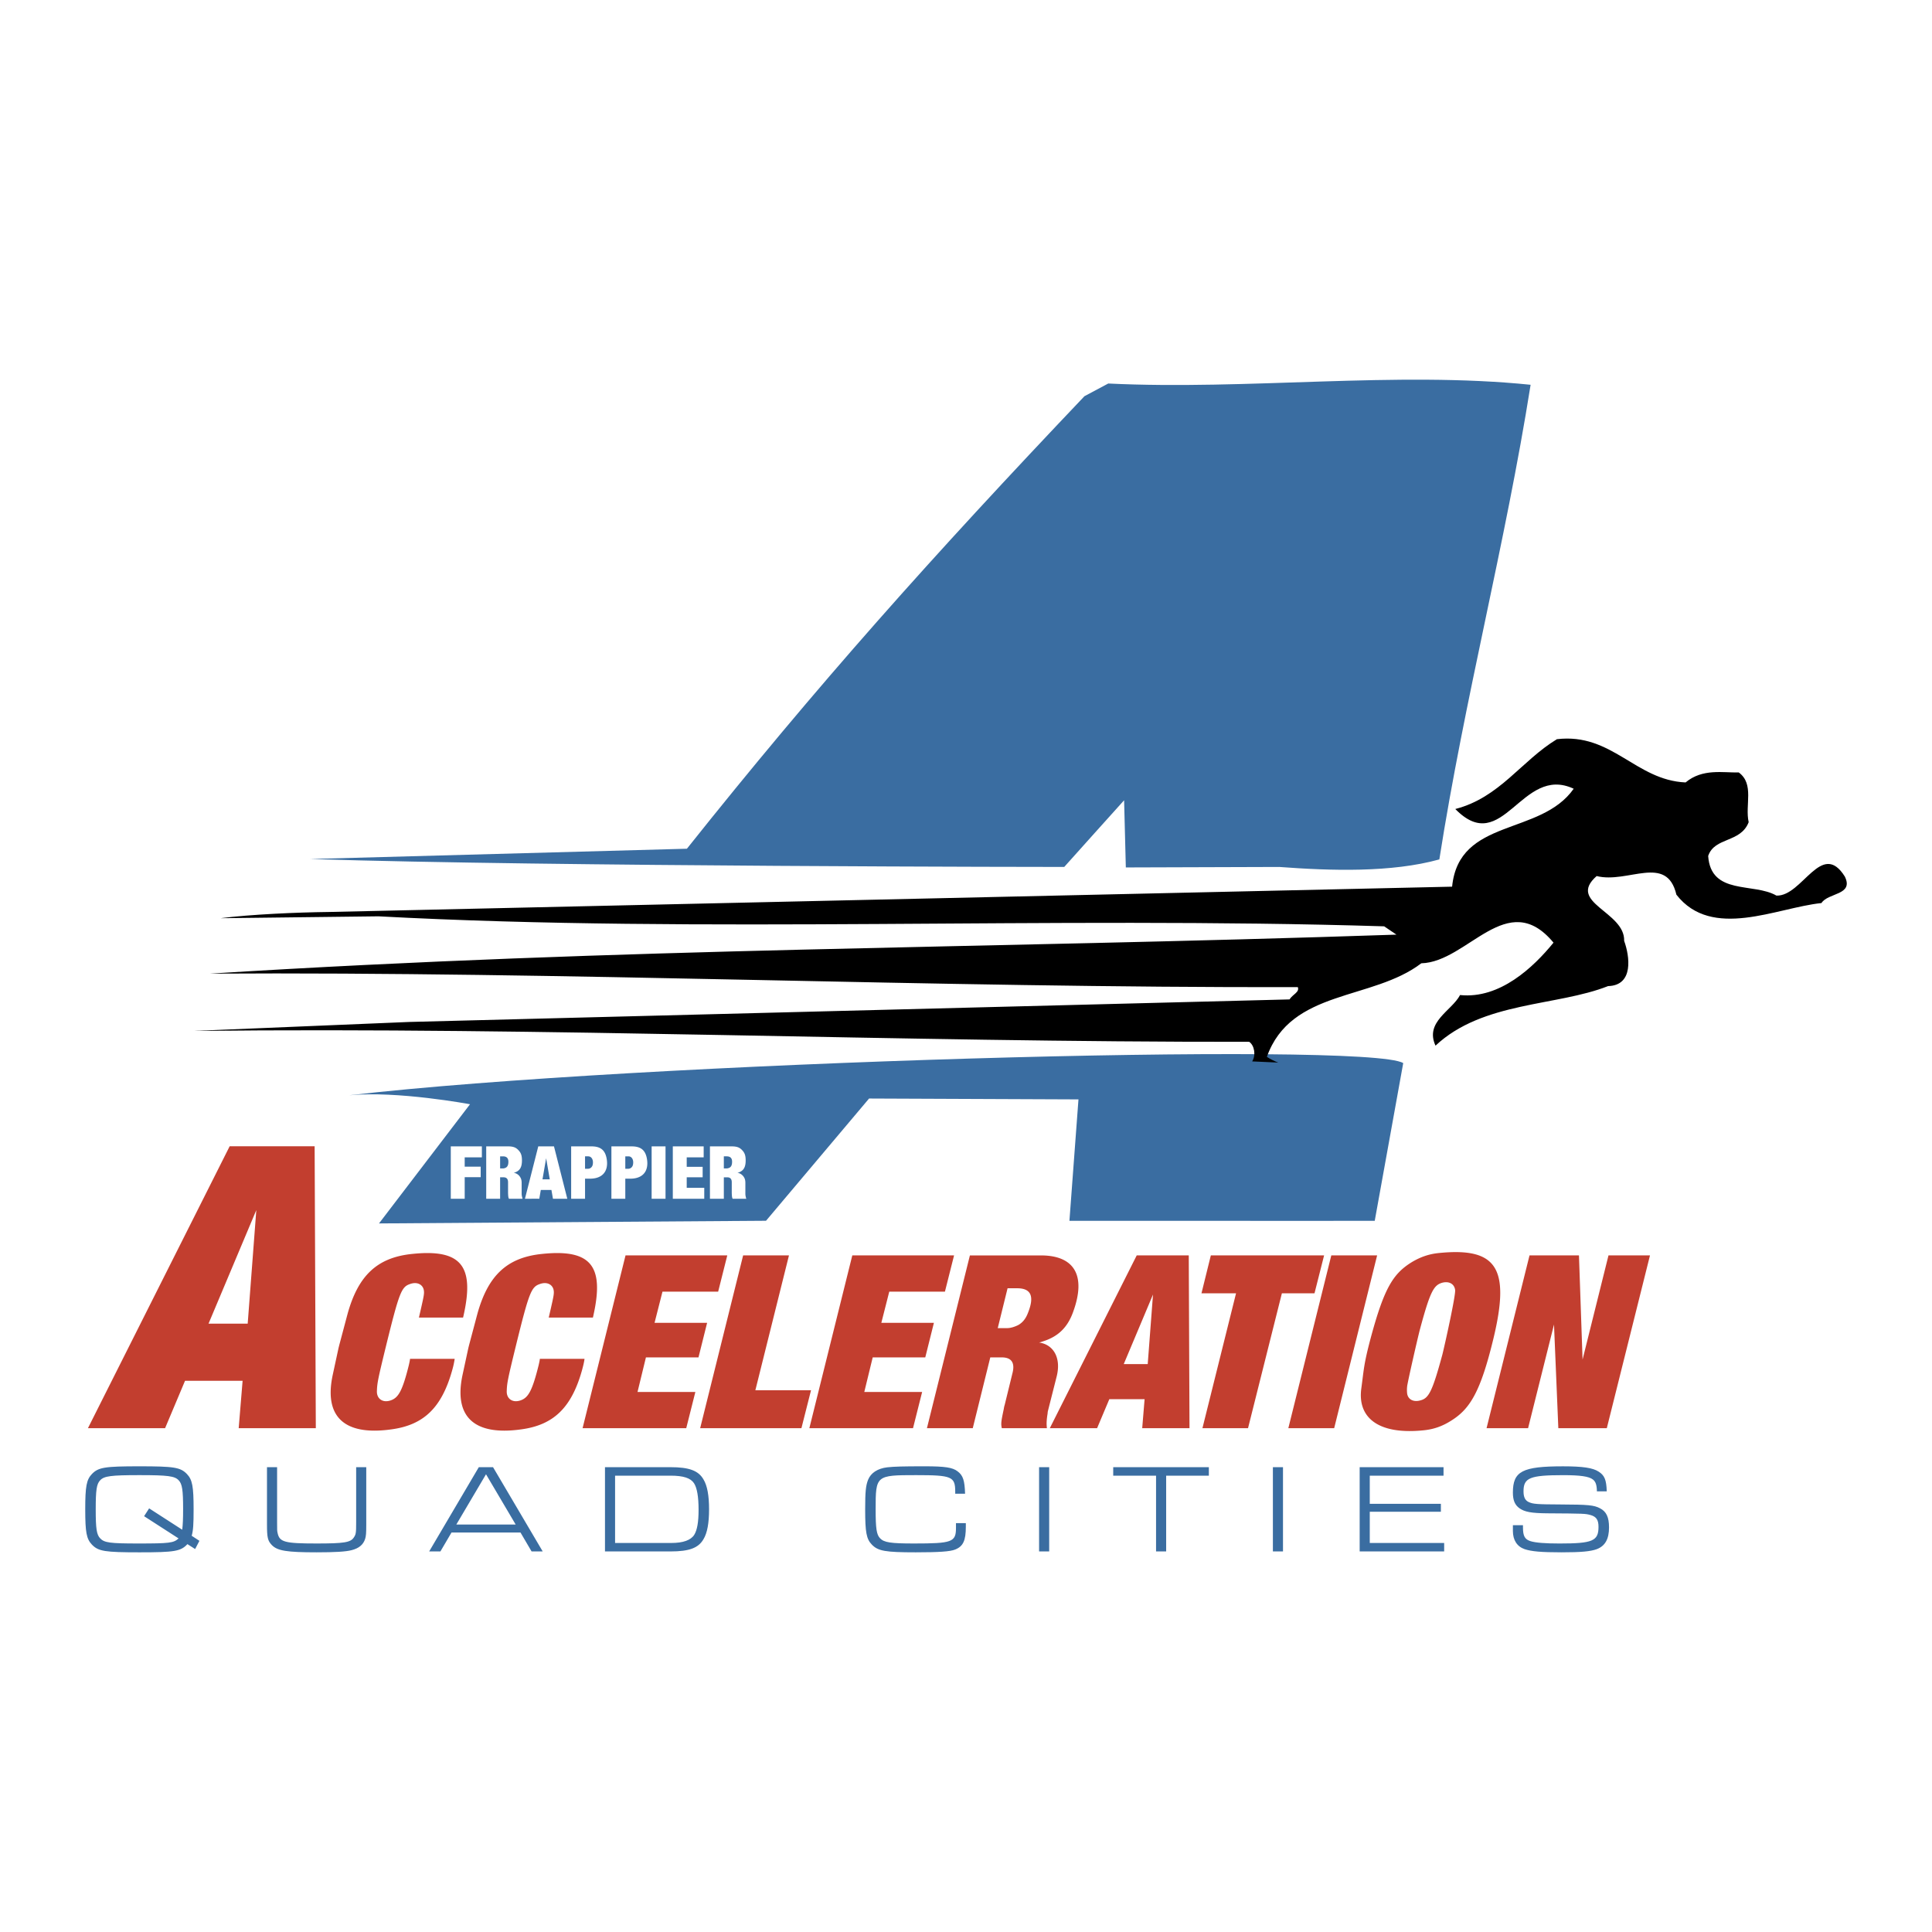
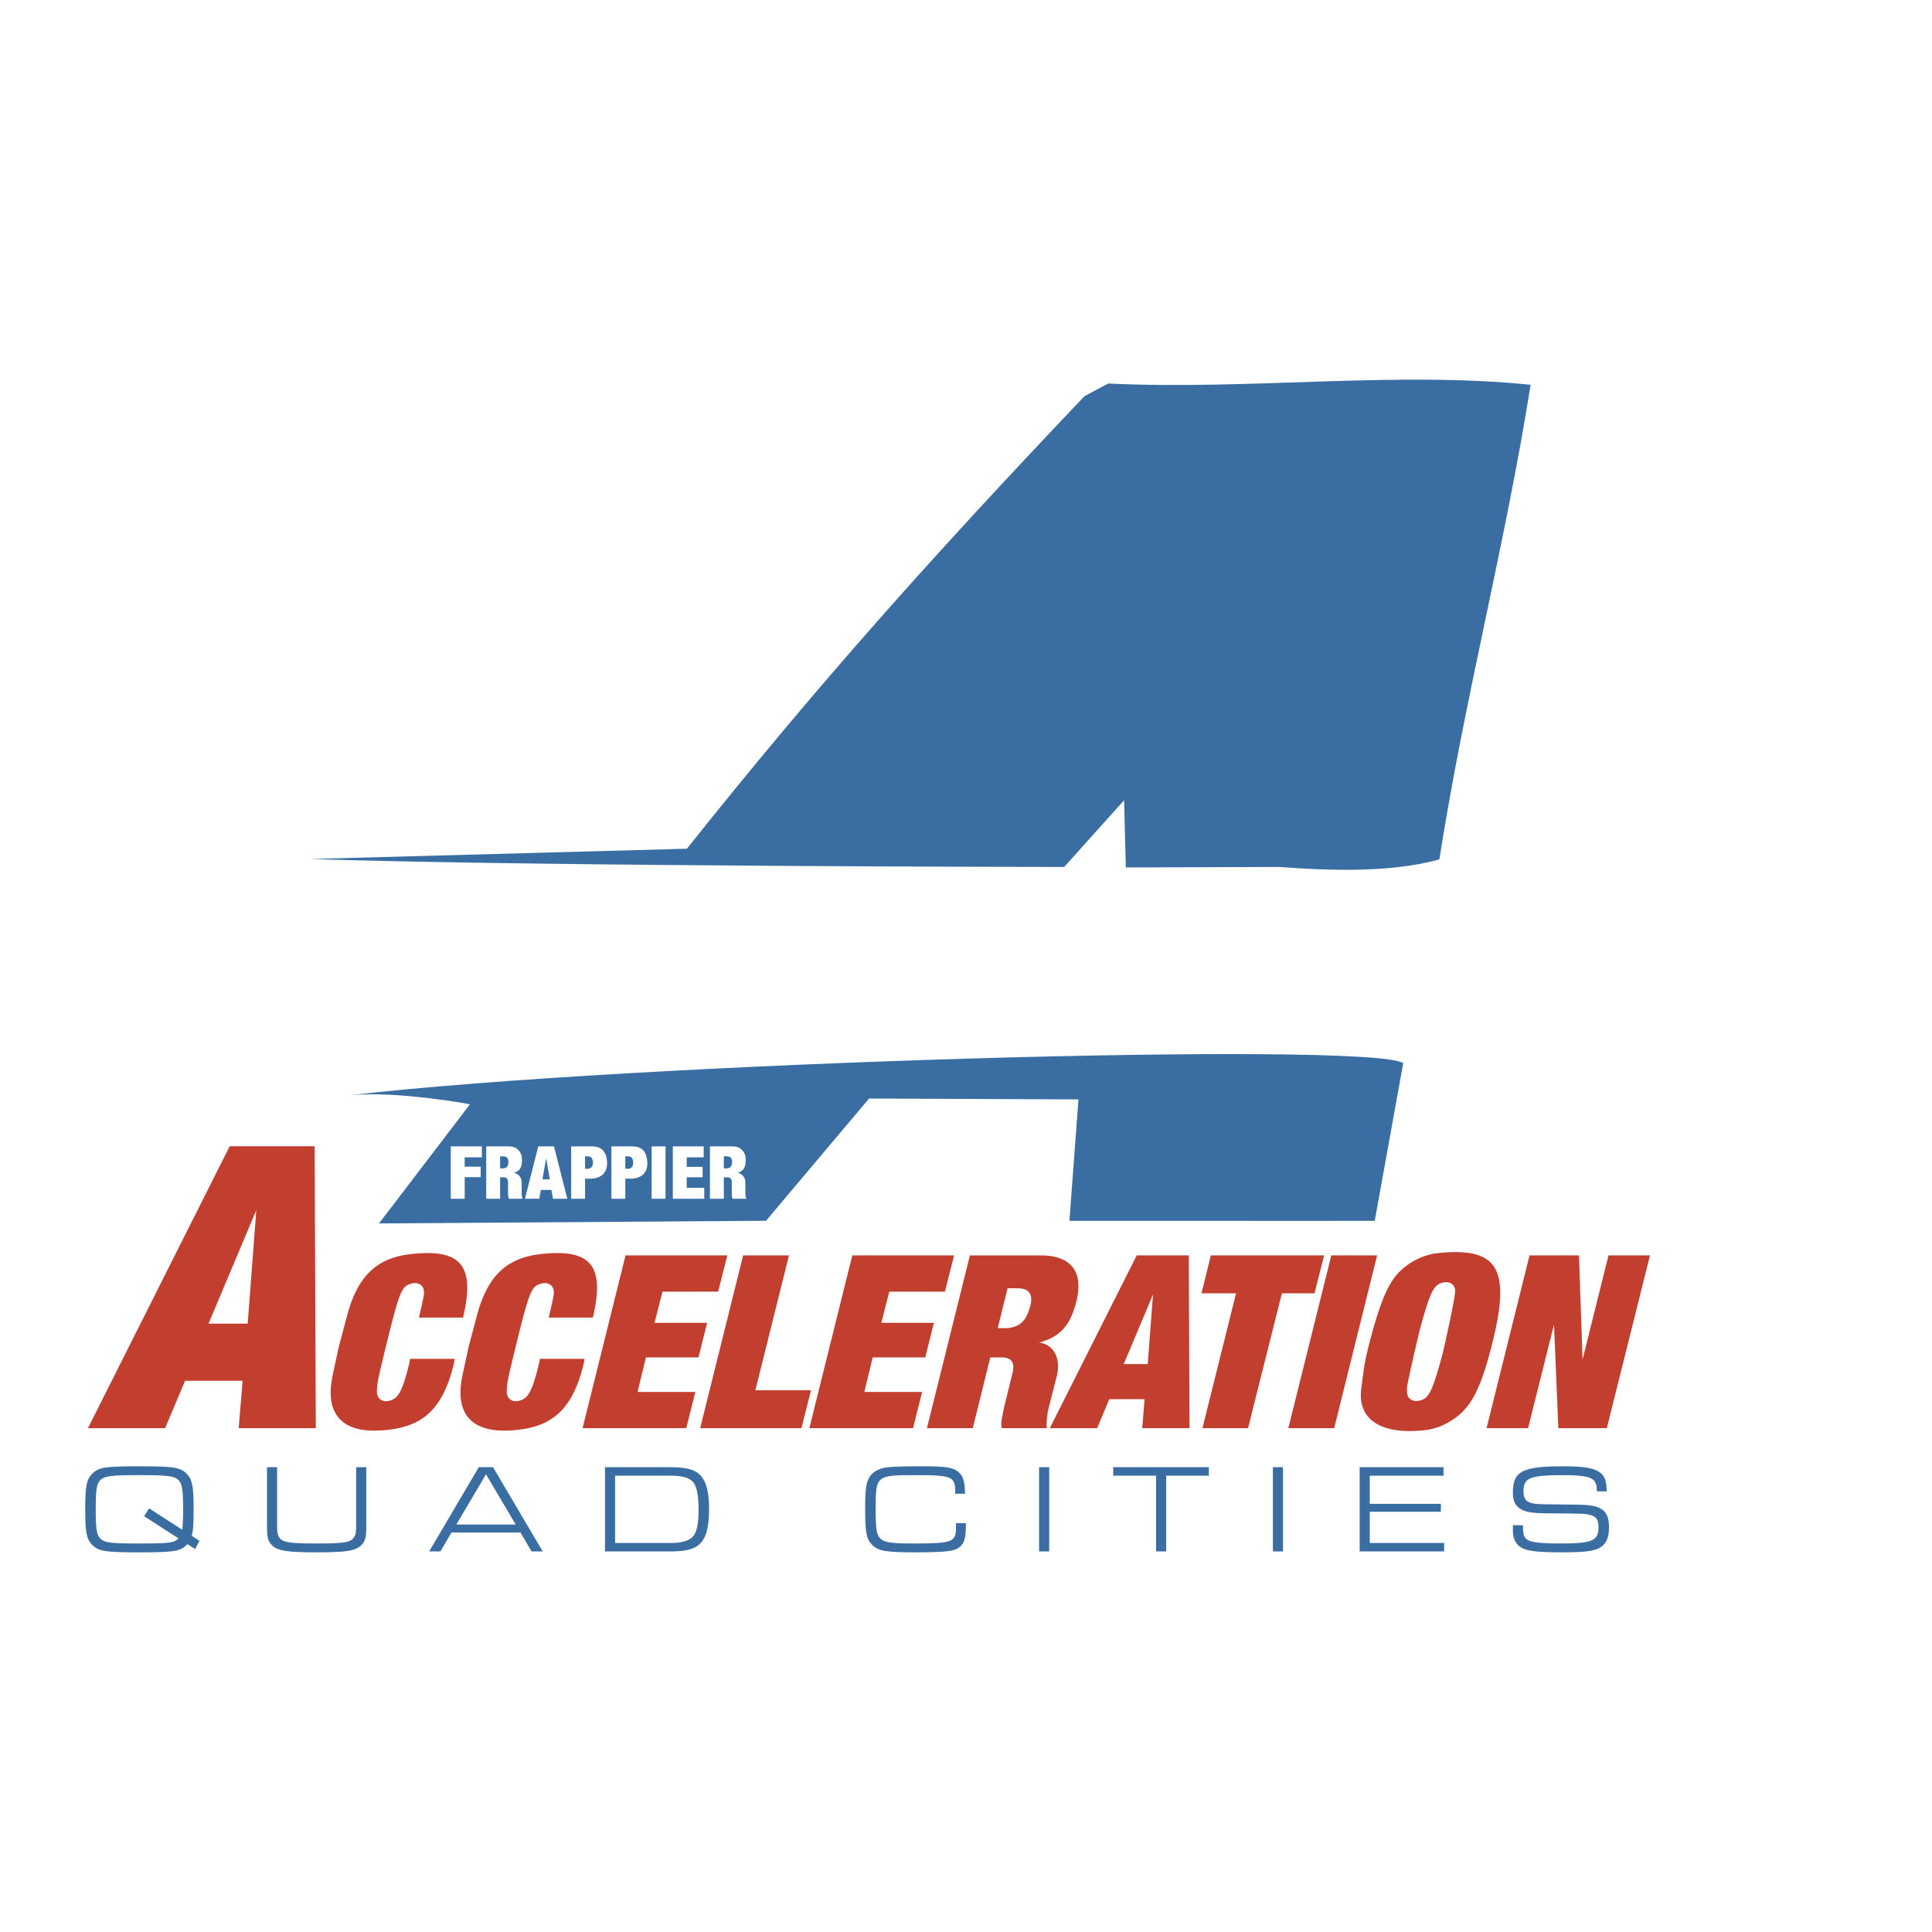
<svg xmlns="http://www.w3.org/2000/svg" width="2500" height="2500" viewBox="0 0 192.756 192.756">
  <g fill-rule="evenodd" clip-rule="evenodd">
-     <path fill="#fff" d="M0 0h192.756v192.756H0V0z" />
    <path d="M152.709 38.389c-2.516 15.887-6.592 31.296-9.105 47.355-4.781 1.327-10.805 1.137-15.975.752l-15.305.049-.172-6.702c-.002-.011-5.973 6.652-5.973 6.652s-51.298-.026-75.223-.791l37.577-1.027c12.996-16.326 24.422-29.109 39.663-45.148l2.375-1.266c13.949.675 28.689-1.25 42.138.126zM140 106.066l-2.842 15.735c.033.008-30.461 0-30.461 0l.902-12.114-20.891-.087-10.282 12.196-38.612.266 9.079-11.891s-7.258-1.362-12.061-.895c28.634-3.314 101.703-5.393 105.168-3.21z" fill="#3a6da1" />
-     <path d="M124.928 105.896c.389-.615.234-1.579-.291-1.954-35.254.043-69.69-1.481-105.279-1.086l21.474-.895 87.823-2.249c.332-.523 1.016-.714.83-1.225-36.46.075-73.132-1.566-108.555-1.347 42.069-2.624 76.296-2.469 118.394-3.891l-1.225-.829c-33.391-1.036-67.792.747-100.341-.999l-15.765.189c3.085-.387 7.574-.583 10.818-.622l112.066-2.525c.686-6.898 8.814-5.042 12.131-9.771-5.221-2.445-7.045 6.889-11.812 2.023 4.441-1.145 6.584-4.812 10.139-6.966 5.488-.656 7.846 4.098 12.838 4.314 1.684-1.417 3.76-.956 5.305-.996 1.578 1.164.602 3.252.988 4.961-.807 2.086-3.402 1.464-4.041 3.372.273 3.948 4.539 2.636 6.809 3.953 2.582.105 4.5-5.62 6.828-1.895.91 1.869-1.678 1.592-2.336 2.64-4.463.458-10.912 3.719-14.471-.835-.963-4.102-4.842-1.078-7.957-1.859-3.027 2.658 2.842 3.539 2.744 6.466.555 1.533.973 4.446-1.604 4.512-5.107 2.021-12.516 1.524-17.217 5.943-1.096-2.379 1.629-3.481 2.449-5.05 3.967.414 7.322-2.767 9.324-5.227-4.611-5.558-8.549 1.938-13.189 2.059-4.891 3.736-13.002 2.567-15.41 9.336.381.244.76.431 1.139.569l-2.606-.116z" />
    <path d="M20.805 132.061l4.767-11.329-.86 11.329h-3.907zm-4.335 10.43l1.991-4.729h5.743l-.39 4.729h7.695l-.118-28.128h-8.477L8.773 142.491h7.697zM46.201 131.453h-4.405l.215-.935c.287-1.268.336-1.509.264-1.843-.12-.526-.671-.838-1.413-.551-.814.286-1.053.909-2.322 6.058-.813 3.328-.91 3.782-.934 4.573-.048.79.574 1.244 1.388.957.744-.264 1.149-.908 1.797-3.519.048-.217.095-.407.12-.623h4.453a8.3 8.3 0 0 1-.238 1.101c-1.054 3.807-2.874 5.507-6.082 5.938-4.813.671-6.729-1.364-5.843-5.459l.574-2.658.072-.287.815-3.064c1.053-3.854 2.945-5.675 6.44-6.034 4.932-.526 6.226 1.222 5.171 6.034-.024.12-.049.215-.072.312zM59.154 131.453h-4.406l.215-.935c.288-1.268.335-1.509.264-1.843-.12-.526-.67-.838-1.412-.551-.814.286-1.054.909-2.323 6.058-.814 3.328-.91 3.782-.933 4.573-.049.79.574 1.244 1.389.957.742-.264 1.148-.908 1.794-3.519.048-.217.097-.407.12-.623h4.455c-.048.383-.145.742-.24 1.101-1.054 3.807-2.874 5.507-6.082 5.938-4.812.671-6.728-1.364-5.843-5.459l.574-2.658.072-.287.814-3.064c1.053-3.854 2.945-5.675 6.44-6.034 4.933-.526 6.226 1.222 5.172 6.034-.023.12-.047.215-.07.312zM58.124 142.491l4.285-17.239h10.152l-.91 3.615h-5.555l-.791 3.112h5.244l-.861 3.449h-5.244l-.838 3.447h5.77l-.91 3.616H58.124zM69.855 142.491l4.287-17.239h4.573l-3.353 13.456h5.554l-.958 3.783H69.855zM80.749 142.491l4.285-17.239h10.153l-.911 3.615h-5.554l-.791 3.112h5.245l-.862 3.449H87.07l-.839 3.447h5.771l-.91 3.616H80.749zM99.545 132.507l.98-3.976h.957c1.365 0 1.771.766 1.055 2.515-.215.551-.527.91-.934 1.148-.383.192-.791.312-1.102.312h-.956v.001zm-2.492 9.984l1.748-7.063h1.15c.959 0 1.342.526 1.055 1.604l-.768 3.137c-.049.143-.072.285-.096.43-.264 1.244-.287 1.438-.191 1.893h4.5c-.047-.408-.047-.767.072-1.486 0-.118.025-.215.049-.31l.861-3.4c.455-1.867-.359-3.161-1.771-3.353.145-.024.264-.07.408-.119 1.508-.479 2.441-1.389 2.992-2.921 1.365-3.735.047-5.65-3.211-5.65h-7.084l-4.287 17.239h4.573v-.001zM112.115 136.098l2.92-6.943-.527 6.943h-2.393zm-2.658 6.393l1.221-2.897h3.518l-.238 2.897h4.719l-.074-17.239h-5.193l-8.67 17.239h4.717zM119.871 129.034l.934-3.782h11.3l-.957 3.782h-3.255l-3.377 13.457h-4.549l3.353-13.457h-3.449zM128.537 142.491l4.287-17.239h4.572l-4.285 17.239h-4.574zM140.391 138.324c.023-.335 1.076-4.956 1.291-5.746 1.008-3.735 1.365-4.358 2.205-4.598.717-.19 1.219.145 1.291.72.074.526-1.053 5.577-1.27 6.439-1.004 3.711-1.365 4.358-2.178 4.573-.742.215-1.268-.119-1.34-.693a3.143 3.143 0 0 1 .001-.695zm1.603 4.382c1.006-.096 1.867-.383 2.777-.958 1.891-1.173 2.945-2.873 4.238-8.236 1.676-6.991.334-9.075-5.436-8.499-.982.095-1.844.383-2.754.933-1.842 1.15-2.729 2.586-4.068 7.566-.695 2.61-.672 3.089-.934 5.028-.383 2.849 1.628 4.621 6.177 4.166zM148.314 142.491l4.286-17.239h4.933l.36 10.392 2.586-10.392h4.14l-4.308 17.239h-4.836l-.432-10.344-2.586 10.344h-4.143z" fill="#c23e2f" />
    <path d="M14.376 151.271l3.44 2.218c-.491.455-.908.505-4.008.505-2.847 0-3.403-.075-3.817-.517-.354-.366-.441-.97-.441-2.887 0-1.928.087-2.532.441-2.898.39-.429 1.083-.517 3.918-.517s3.529.088 3.919.517c.353.366.441.983.441 2.874 0 .919-.025 1.574-.089 2.054l-3.301-2.13-.503.781zm5.52 2.458l-.77-.504c.151-.541.19-1.12.19-2.646 0-2.293-.126-2.949-.668-3.517-.643-.668-1.286-.769-4.738-.769s-4.096.101-4.739.769c-.541.567-.667 1.224-.667 3.528 0 2.293.126 2.948.667 3.516.643.669 1.286.77 4.751.77 3.503 0 4.109-.101 4.776-.819l.77.491.428-.819zM36.542 146.382v5.709c0 .895-.024 1.159-.113 1.448-.189.581-.617.934-1.349 1.122-.58.152-1.663.215-3.491.215-2.961 0-3.907-.15-4.461-.718-.416-.43-.491-.744-.491-2.067v-5.709h1.009v5.532c0 .756 0 .831.05 1.033.188.908.706 1.047 3.894 1.047 2.723 0 3.378-.101 3.706-.593.212-.315.238-.441.238-1.487v-5.532h1.008zM51.45 152.104h-5.923l2.962-5.016 2.961 5.016zm.479.793l1.108 1.89h1.109l-4.954-8.405H47.77l-4.952 8.405h1.121l1.11-1.89h6.88zM61.367 153.944v-6.717h5.532c1.286 0 2.004.239 2.344.756.302.467.454 1.348.454 2.646 0 1.234-.139 2.015-.429 2.495-.341.54-1.109.819-2.294.819h-5.607v.001zm-1.008.843h6.54c1.853 0 2.785-.34 3.289-1.223.378-.617.556-1.612.556-2.985 0-1.361-.178-2.357-.556-2.975-.504-.882-1.437-1.223-3.289-1.223h-6.54v8.406zM96.361 151.964v.354c0 1.387-.265 1.966-1.071 2.281-.479.201-1.65.277-3.931.277-3.012 0-3.755-.126-4.374-.77-.542-.554-.667-1.223-.667-3.516 0-1.764.062-2.369.289-2.948.277-.694.958-1.134 1.917-1.248.717-.075 1.511-.101 3.716-.101 2.042 0 2.799.113 3.302.504.542.403.706.92.743 2.231h-.982v-.202c0-1.513-.34-1.651-3.907-1.651-4.007 0-4.033.025-4.033 3.415 0 1.917.089 2.521.442 2.887.403.416 1.044.517 3.389.517 3.793 0 4.184-.139 4.184-1.55v-.48h.983zM103.67 154.787v-8.405h1.008v8.405h-1.008zM115.34 147.228h-4.274v-.846h9.541v.846h-4.259v7.559h-1.008v-7.559zM126.996 154.787v-8.405h1.008v8.405h-1.008zM135.654 146.382h8.367v.846h-7.359v2.808h7.094v.794h-7.094v3.114h7.422v.843h-8.43v-8.405zM151.947 152.166v.228c0 .87.189 1.196.768 1.373.506.152 1.424.228 2.887.228 3.303 0 3.881-.253 3.881-1.664 0-.681-.213-1.008-.781-1.172-.555-.15-.604-.15-4.359-.176-1.562-.014-2.232-.139-2.748-.505-.455-.328-.654-.793-.654-1.562 0-2.13.934-2.621 5.002-2.621 1.979 0 2.973.151 3.553.529.594.378.771.819.809 1.966h-.982c-.014-.655-.127-.971-.406-1.185-.389-.303-1.26-.429-2.947-.429-3.338 0-3.969.265-3.969 1.613 0 .581.164.907.518 1.071.439.202.805.228 3.197.24 2.725.012 3.303.062 3.908.377.645.327.908.895.908 1.916 0 1.159-.391 1.852-1.223 2.166-.617.228-1.576.316-3.516.316-2.043 0-3-.089-3.682-.316-.756-.263-1.17-.906-1.17-1.814v-.579h1.006z" fill="#3a6da1" />
    <path fill="#fff" d="M44.975 119.601v-5.227h3.101v1.096h-1.713v.929h1.595v1.046h-1.595v2.156h-1.388zM49.897 116.574v-1.205h.285c.42 0 .602.239.522.763-.045.238-.168.377-.407.428-.036.007-.073.015-.11.015h-.29v-.001zm0 3.027v-2.141h.349c.283 0 .443.159.443.486V119.028c.015.377.029.443.086.572h1.366a.56.56 0 0 1-.043-.145l-.016-.058-.021-.103c-.016-.108-.016-.182-.016-.239v-1.031c0-.29-.058-.464-.188-.646a.917.917 0 0 0-.602-.37c.035-.007.072-.022.108-.028.493-.176.712-.51.712-1.207 0-.479-.095-.746-.334-1.002-.261-.29-.53-.398-1.083-.398H48.51v5.227l1.387.001zM54.124 117.662l.364-2.104.363 2.104h-.727zm-.32 1.939l.152-.878h1.06l.153.878H56.6l-1.329-5.227h-1.568l-1.329 5.227s1.437-.006 1.43 0zM56.984 119.601v-5.227h2.025c.924 0 1.38.385 1.525 1.271.196 1.233-.45 1.951-1.663 1.951h-.501v2.004c.009.001-1.386.001-1.386.001zm1.692-2.992a.472.472 0 0 0 .275-.101.53.53 0 0 0 .19-.335c.086-.493-.146-.805-.452-.805h-.319v1.24h.306v.001zM62.386 116.609v-1.24h.321c.305 0 .536.312.45.805a.53.53 0 0 1-.19.335.476.476 0 0 1-.274.101h-.307v-.001zm0 2.992v-2.004h.501c1.214 0 1.859-.718 1.663-1.951-.146-.887-.602-1.271-1.524-1.271H61v5.227l1.386-.001zM65.014 119.601v-5.227H66.4v5.227h-1.386zM67.127 119.601v-5.227h3.079v1.096h-1.692v.944h1.59v1.046h-1.59v1.045h1.75v1.096h-3.137zM70.831 119.601v-5.227h2.149c.551 0 .82.108 1.082.398.239.256.333.523.333 1.002 0 .697-.217 1.031-.711 1.207-.037.006-.073.021-.109.028.239.035.45.167.603.37.13.182.188.355.188.646v1.031c0 .058 0 .131.015.239l.021.103.014.058a.657.657 0 0 0 .044.145h-1.364c-.059-.129-.073-.195-.088-.572V117.947c0-.327-.159-.486-.443-.486h-.348v2.141c.008-.001-1.386-.001-1.386-.001zm1.677-3.027c.037 0 .072-.008.108-.015.24-.051.364-.189.407-.428.08-.523-.101-.763-.523-.763h-.283v1.205h.291v.001z" />
  </g>
</svg>